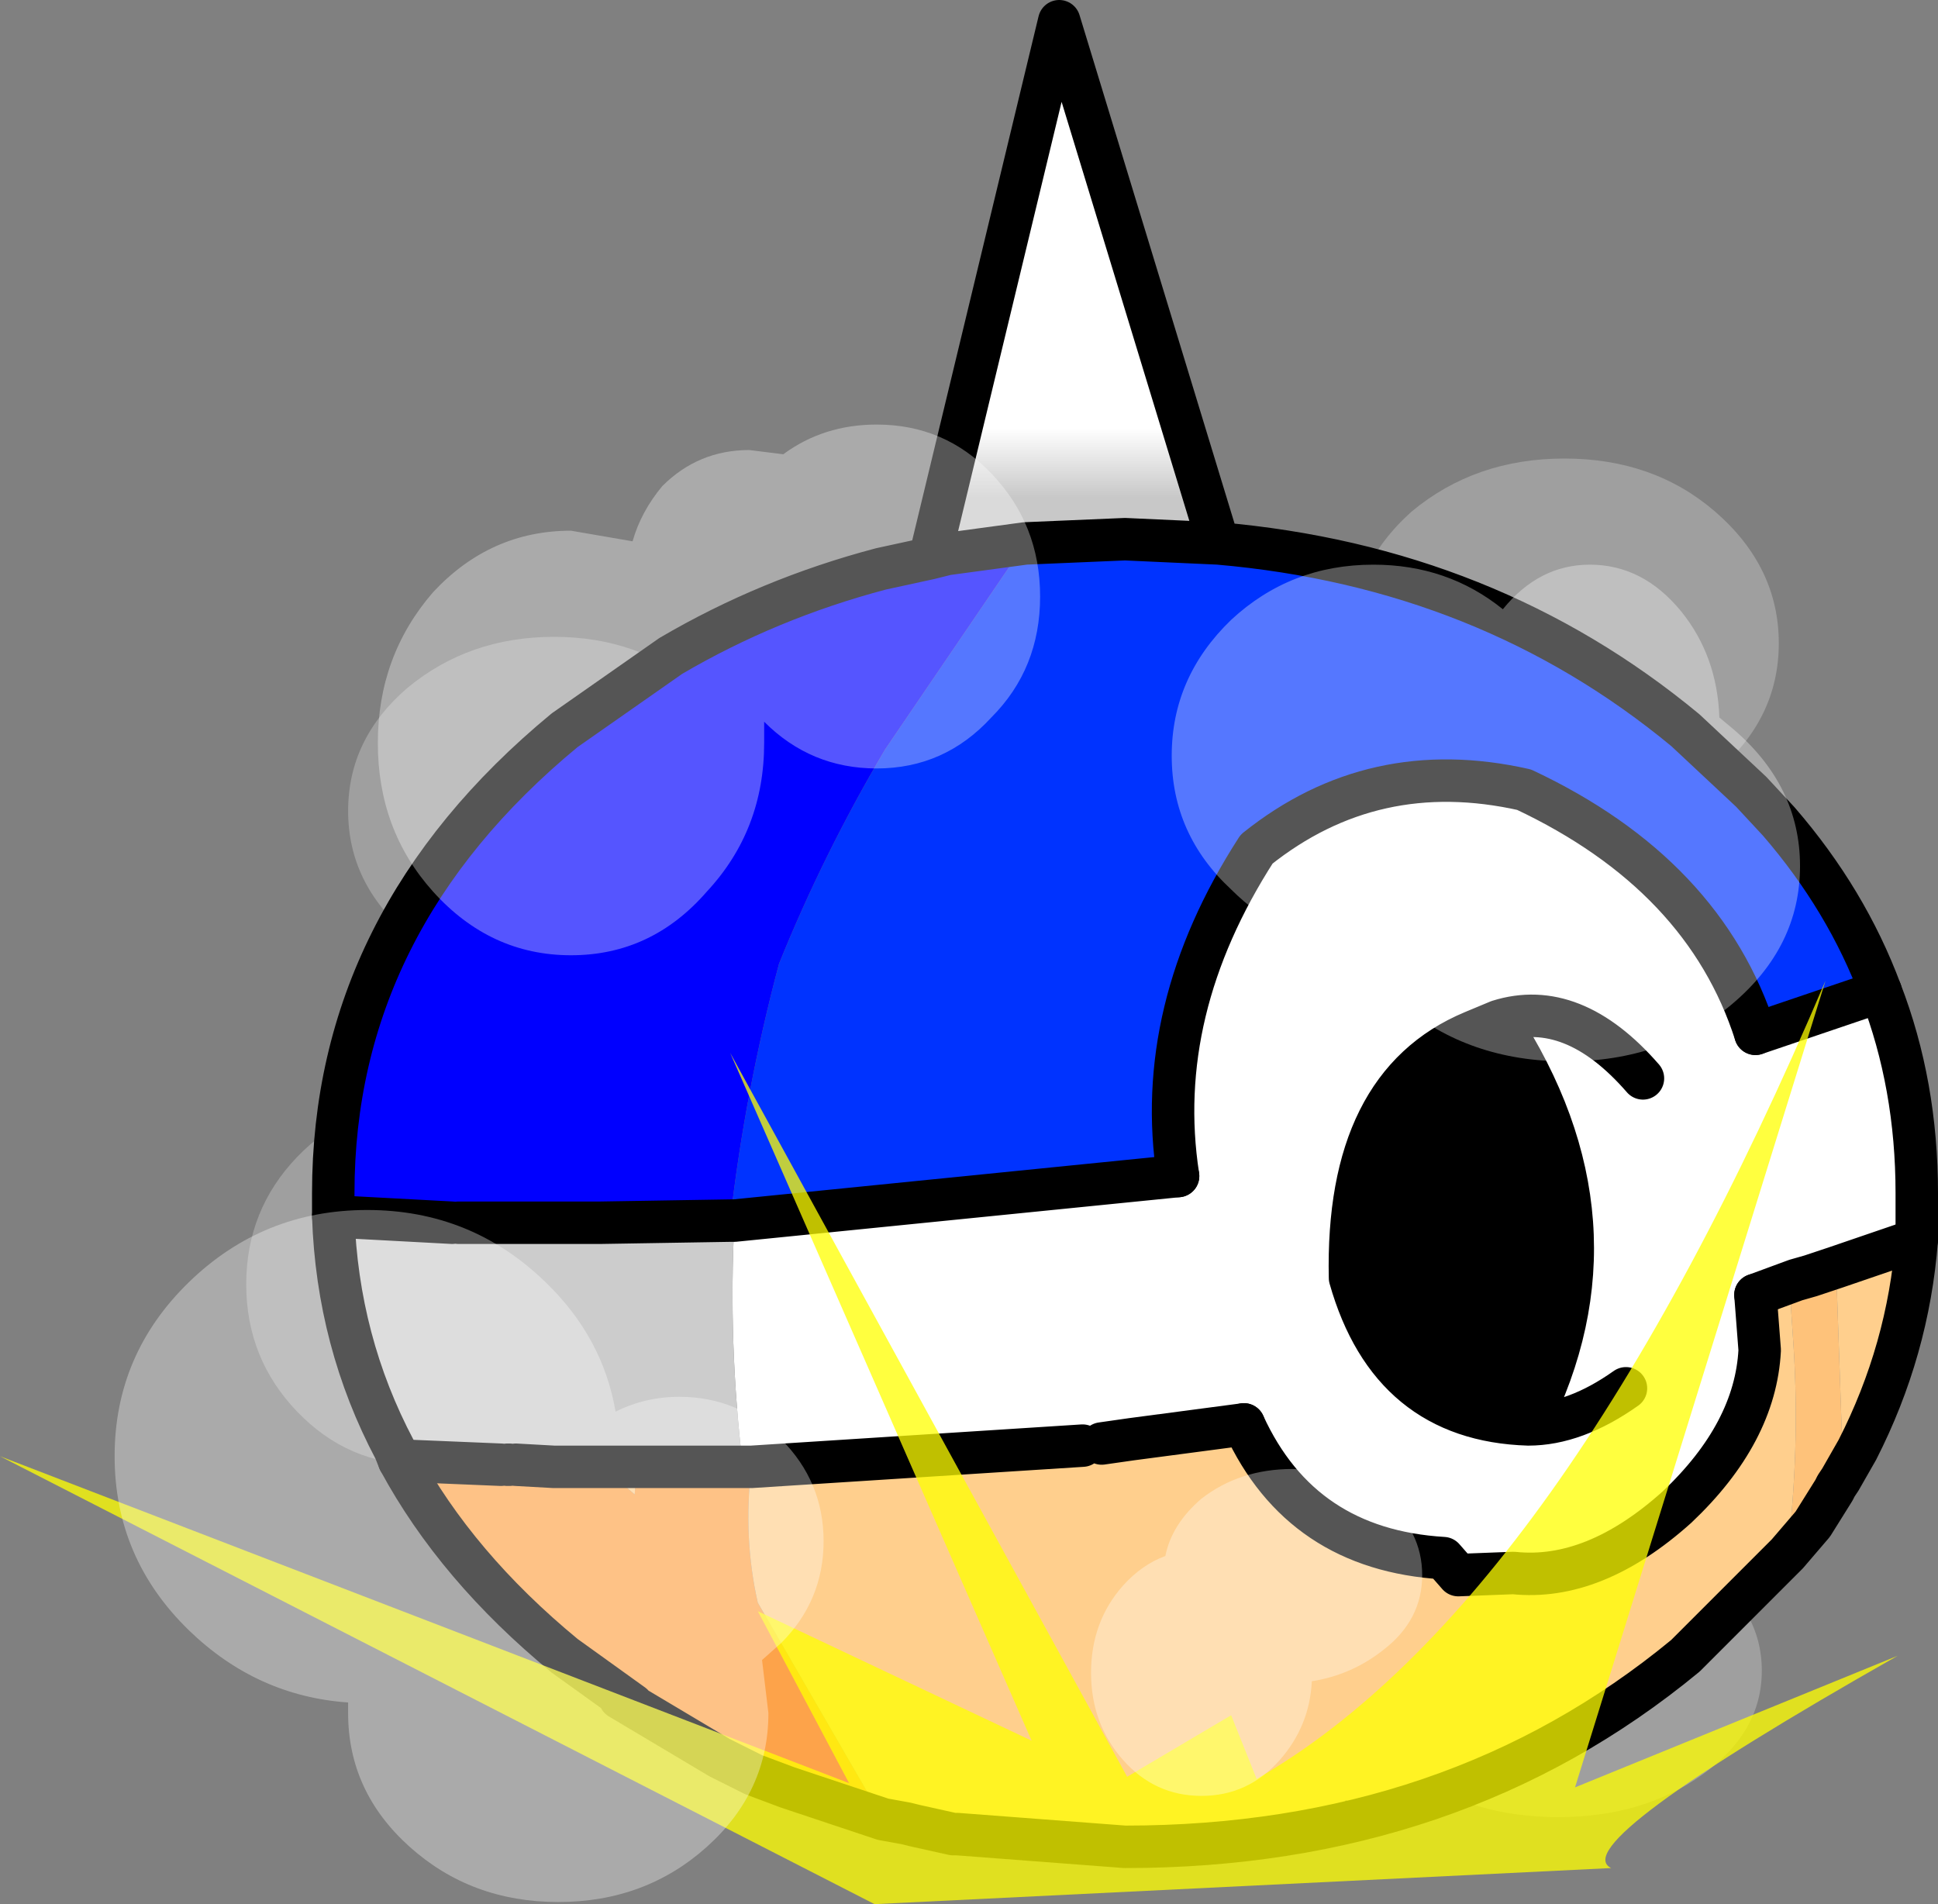
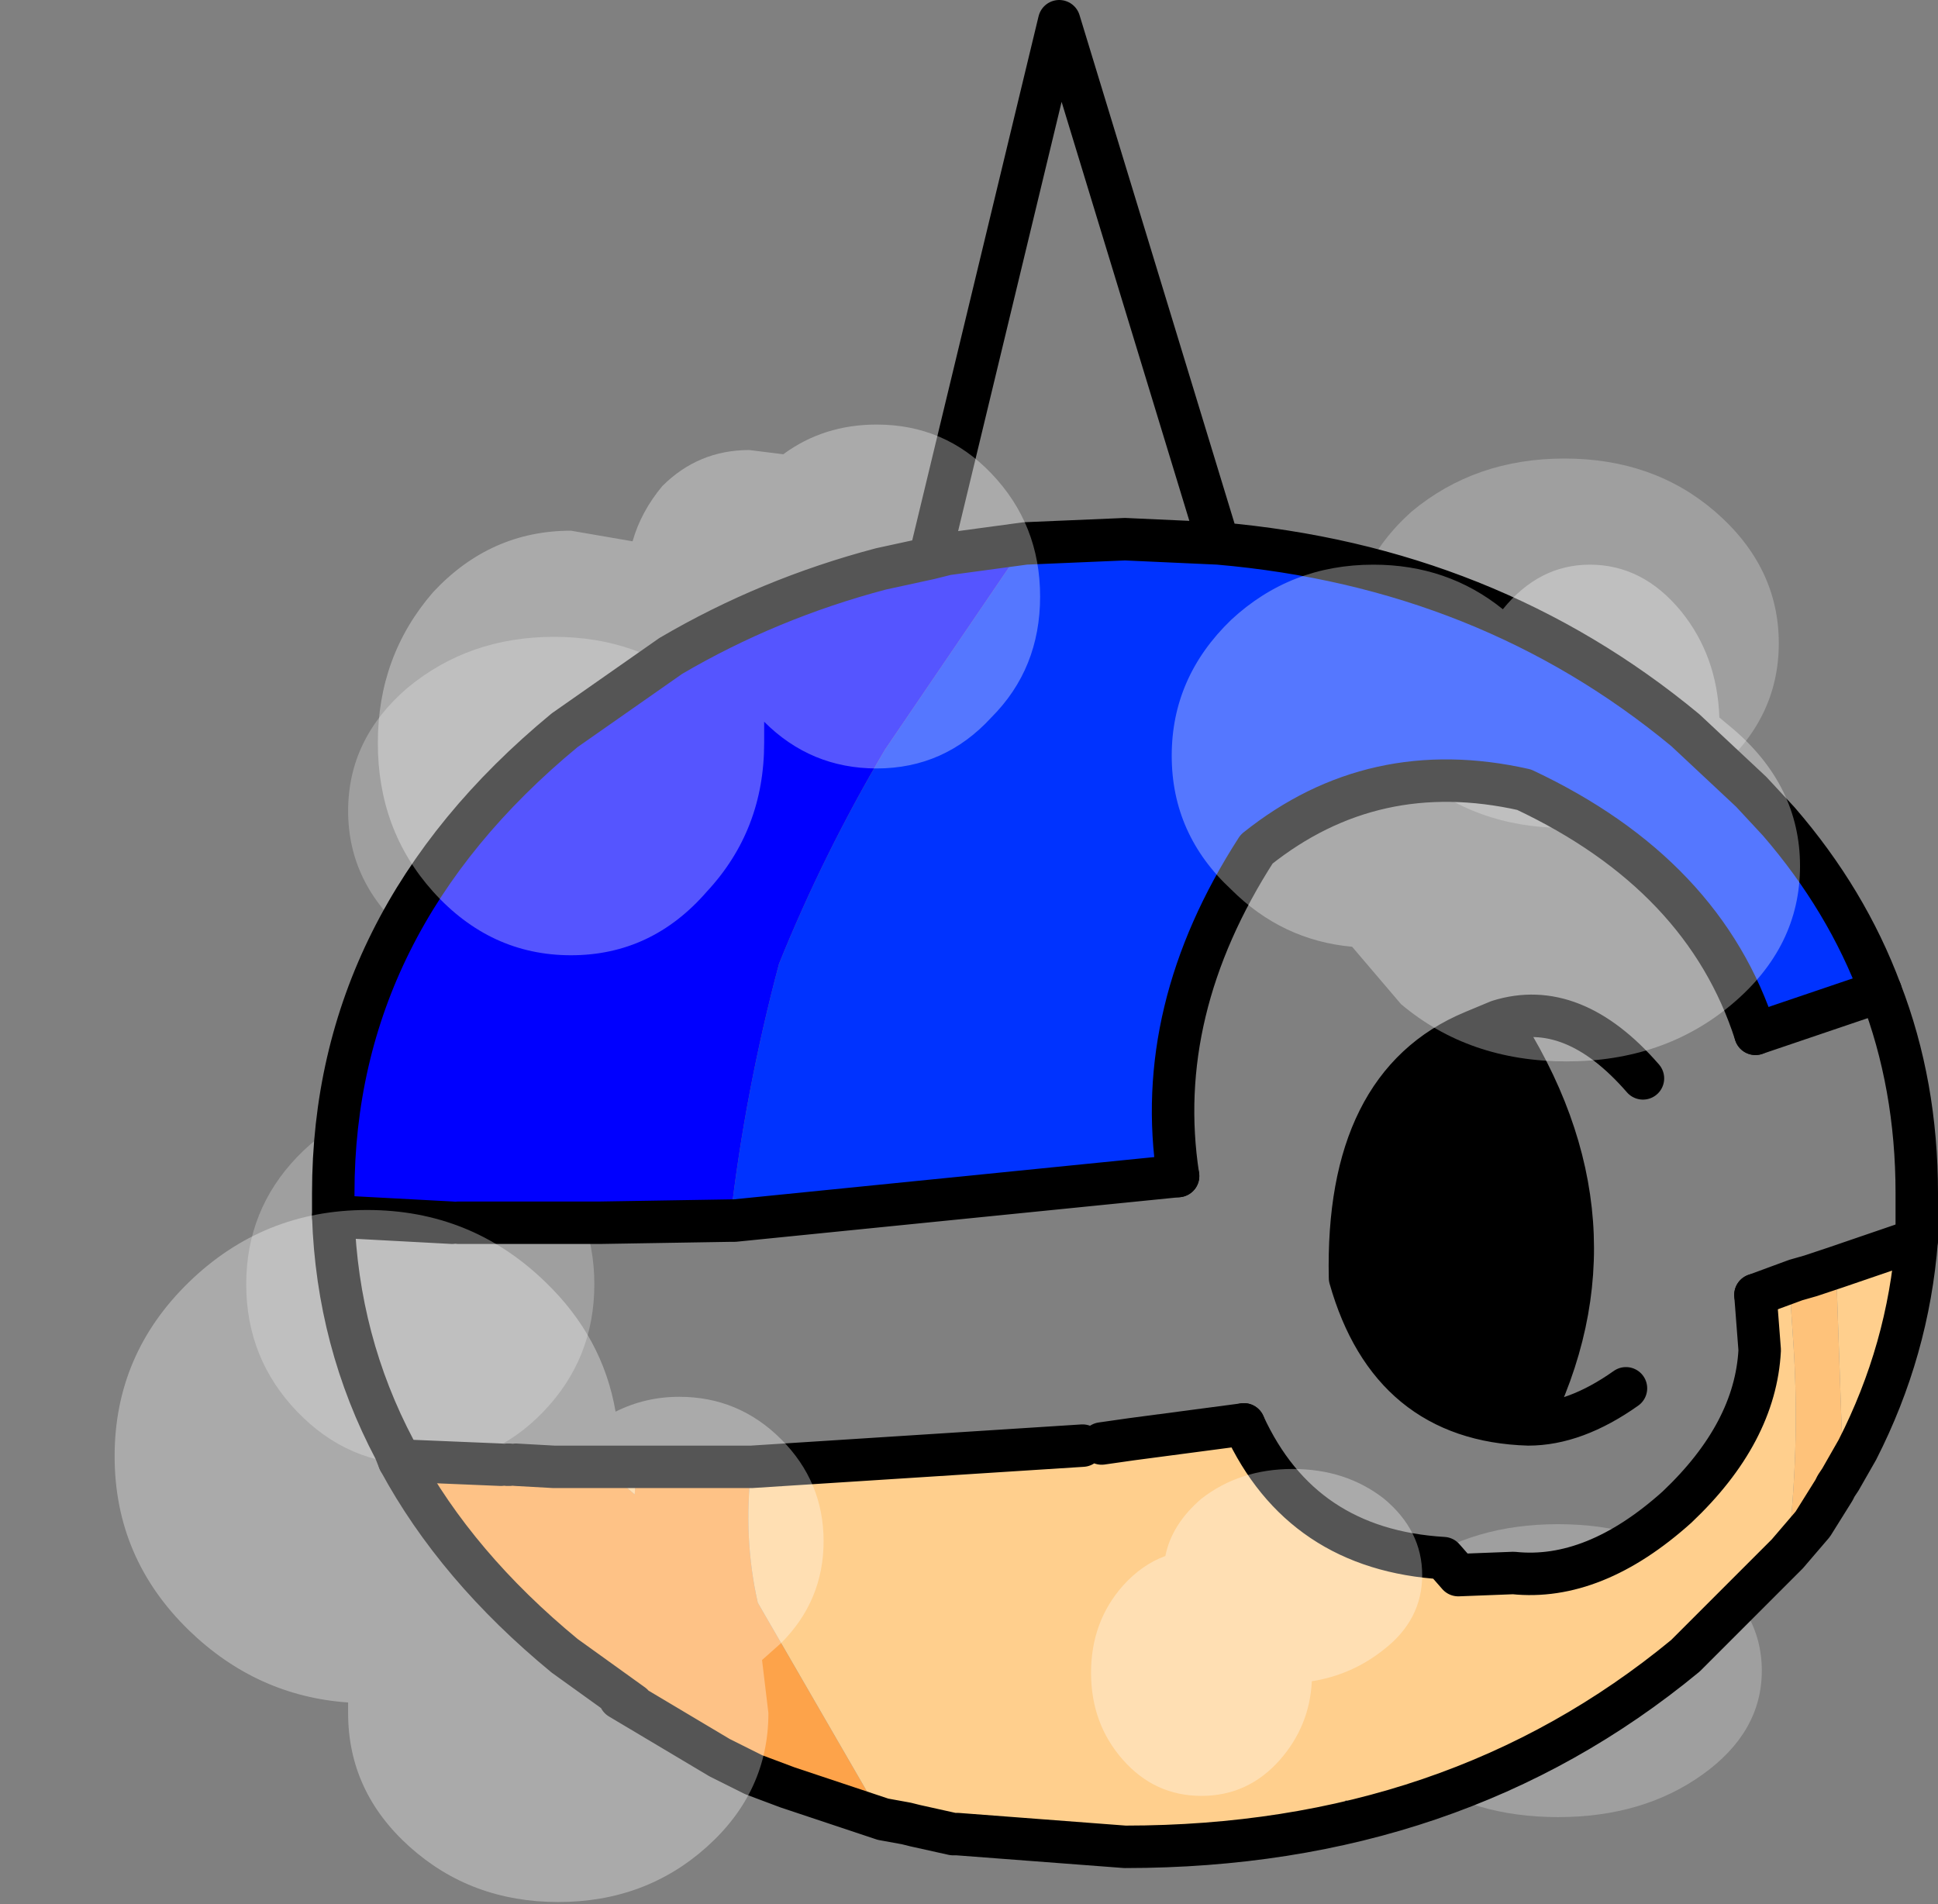
<svg xmlns="http://www.w3.org/2000/svg" height="44.85px" width="45.65px">
  <rect width="100%" height="100%" fill="#808080" stroke="none" />
  <g transform="matrix(1.0, 0.0, 0.0, 1.0, 7.85, 0.5)">
    <path d="M23.95 14.65 Q23.95 12.85 25.4 11.55 26.9 10.3 29.0 10.3 31.1 10.3 32.55 11.55 34.05 12.85 34.05 14.65 34.05 16.45 32.55 17.7 31.1 19.0 29.0 19.0 26.9 19.0 25.4 17.7 23.95 16.45 23.95 14.65 M8.6 21.5 Q7.2 22.7 5.2 22.7 3.2 22.7 1.75 21.5 0.35 20.3 0.35 18.6 0.35 16.9 1.75 15.7 3.2 14.5 5.2 14.5 7.2 14.5 8.6 15.7 10.05 16.9 10.05 18.6 10.05 20.3 8.6 21.5 M6.15 29.75 Q6.15 31.5 4.95 32.75 3.75 34.0 2.05 34.0 0.35 34.0 -0.85 32.75 -2.05 31.5 -2.05 29.75 -2.05 28.0 -0.85 26.75 0.35 25.5 2.05 25.5 3.75 25.5 4.95 26.75 6.15 28.0 6.15 29.75 M32.25 41.3 Q30.85 42.3 28.85 42.3 26.85 42.3 25.45 41.3 24.05 40.3 24.05 38.85 24.05 37.4 25.45 36.4 26.85 35.4 28.85 35.4 30.85 35.4 32.25 36.4 33.65 37.4 33.65 38.85 33.65 40.3 32.25 41.3" fill="#ffffff" fill-opacity="0.243" fill-rule="evenodd" stroke="none" />
    <path d="M33.5 23.85 Q32.3 20.1 28.05 18.1 24.5 17.3 21.75 19.5 19.3 23.3 19.9 27.2 L9.45 28.25 9.35 28.25 Q9.7 25.2 10.5 22.2 11.55 19.6 13.0 17.15 L16.3 12.3 18.65 12.2 20.85 12.3 Q27.2 12.85 31.85 16.7 L33.4 18.15 34.05 18.85 Q35.65 20.7 36.45 22.85 L33.5 23.85 M3.95 28.3 L4.15 28.2 4.15 28.3 3.95 28.3" fill="#0033ff" fill-rule="evenodd" stroke="none" />
-     <path d="M20.85 12.3 L18.65 12.2 16.3 12.3 14.45 12.55 14.05 12.65 17.1 0.0 20.85 12.3" fill="url(#gradient0)" fill-rule="evenodd" stroke="none" />
    <path d="M16.3 12.3 L13.0 17.15 Q11.55 19.6 10.5 22.2 9.7 25.2 9.35 28.25 L6.3 28.3 4.15 28.3 4.15 28.2 3.95 28.3 3.35 28.3 2.95 28.3 2.8 28.3 0.0 28.15 0.0 27.6 Q0.0 21.2 5.45 16.7 L7.95 14.95 Q10.25 13.6 12.9 12.9 L14.05 12.65 14.45 12.55 16.3 12.3" fill="#0000ff" fill-rule="evenodd" stroke="none" />
-     <path d="M19.9 27.2 Q19.3 23.3 21.75 19.5 24.5 17.3 28.05 18.1 32.3 20.1 33.5 23.85 L36.45 22.85 Q37.3 25.05 37.3 27.6 L37.3 28.15 34.45 29.65 33.5 30.0 33.6 31.3 Q33.5 33.25 31.65 35.0 29.7 36.75 27.8 36.55 L26.5 36.6 26.15 36.2 Q22.8 36.0 21.45 33.05 L18.8 33.4 18.1 33.5 17.65 33.55 9.85 34.05 9.65 34.05 Q9.3 31.15 9.45 28.25 L19.9 27.2 M26.85 23.8 Q23.85 25.05 23.95 29.6 24.9 32.95 28.15 33.05 30.55 28.3 27.45 23.55 L26.85 23.8 M27.45 23.55 Q29.2 23.0 30.85 24.9 29.2 23.0 27.45 23.55 M30.45 32.2 Q29.25 33.05 28.15 33.05 29.25 33.05 30.45 32.2" fill="#ffffff" fill-rule="evenodd" stroke="none" />
    <path d="M34.25 36.1 Q34.55 33.65 34.4 31.25 L34.3 29.75 34.45 29.65 34.8 29.55 35.4 29.35 34.8 29.55 35.4 29.35 35.55 33.7 35.5 34.35 35.4 34.5 35.35 34.6 34.85 35.4 34.25 36.15 34.25 36.1 34.85 35.4 34.25 36.1" fill="#fec27a" fill-rule="evenodd" stroke="none" />
-     <path d="M9.35 28.25 L9.45 28.25 Q9.3 31.15 9.65 34.05 L9.6 34.05 7.15 34.05 6.7 34.05 6.6 34.05 6.55 34.05 5.2 34.05 4.3 34.0 4.15 34.0 4.1 34.0 1.45 33.65 Q0.1 31.1 0.0 28.15 L2.8 28.3 2.95 28.3 3.35 28.3 3.95 28.3 4.15 28.3 6.3 28.3 9.35 28.25 M2.95 28.3 L3.2 28.3 3.35 28.3 3.2 28.3 2.95 28.3" fill="#cccccc" fill-rule="evenodd" stroke="none" />
    <path d="M9.85 34.05 Q9.65 35.7 10.0 37.25 L12.95 42.35 10.7 41.6 9.9 41.3 9.1 40.9 9.9 41.3 9.1 40.9 6.75 39.5 6.8 39.5 7.05 39.65 5.45 38.5 Q2.9 36.4 1.55 33.9 L3.95 34.0 4.1 34.0 4.15 34.0 4.3 34.0 5.2 34.05 6.55 34.05 6.7 34.35 7.1 34.7 7.15 34.05 9.6 34.05 9.65 34.05 9.85 34.05 M7.5 36.45 L7.3 36.8 7.5 36.45 M5.85 37.75 L5.7 38.05 5.65 38.15 5.85 37.75" fill="#fda34a" fill-rule="evenodd" stroke="none" />
    <path d="M18.1 33.5 L18.7 33.75 18.8 33.4 21.45 33.05 Q22.8 36.0 26.15 36.2 L26.5 36.6 27.8 36.55 Q29.7 36.75 31.65 35.0 33.5 33.25 33.6 31.3 L33.5 30.0 34.45 29.65 34.3 29.75 34.4 31.25 Q34.55 33.65 34.25 36.1 L31.85 38.5 Q26.4 43.0 18.65 43.0 L14.7 42.7 14.6 42.7 13.7 42.5 13.5 42.45 12.95 42.35 10.0 37.25 Q9.65 35.7 9.85 34.05 L17.65 33.55 18.1 33.5 M1.45 33.65 L4.1 34.0 3.95 34.0 1.55 33.9 1.45 33.65 M6.55 34.05 L6.6 34.05 6.7 34.05 7.15 34.05 7.1 34.7 6.7 34.35 6.55 34.05 6.6 34.05 6.55 34.05 M7.5 36.45 L7.3 36.8 7.5 36.45 M5.85 37.75 L5.65 38.15 5.7 38.05 5.85 37.75 M37.3 28.15 L37.3 28.7 Q37.1 31.3 35.9 33.65 L35.5 34.35 35.55 33.7 35.4 29.35 34.8 29.55 34.45 29.65 37.3 28.15 M37.3 28.7 L35.4 29.35 37.3 28.7 M24.55 42.25 L23.85 41.9 23.5 42.5 23.55 42.5 24.55 42.25" fill="#ffcf8d" fill-rule="evenodd" stroke="none" />
    <path d="M26.85 23.8 L27.45 23.55 Q30.55 28.3 28.15 33.05 24.9 32.95 23.95 29.6 23.85 25.05 26.85 23.8" fill="#000000" fill-rule="evenodd" stroke="none" />
    <path d="M19.9 27.2 Q19.3 23.3 21.75 19.5 24.5 17.3 28.05 18.1 32.3 20.1 33.5 23.85 M36.45 22.85 Q35.65 20.7 34.05 18.85 L33.4 18.15 31.85 16.7 Q27.2 12.85 20.85 12.3 L18.65 12.2 16.3 12.3 14.45 12.55 14.05 12.65 17.1 0.0 20.85 12.3 M26.85 23.8 Q23.85 25.05 23.95 29.6 24.9 32.95 28.15 33.05 30.55 28.3 27.45 23.55 L26.85 23.8 M0.0 28.15 L0.0 27.6 Q0.0 21.2 5.45 16.7 L7.95 14.95 Q10.25 13.6 12.9 12.9 L14.05 12.65 M12.95 42.35 L13.5 42.45 13.7 42.5 14.6 42.7 14.7 42.7 18.65 43.0 Q26.4 43.0 31.85 38.5 L34.25 36.1 34.85 35.4 35.35 34.6 35.4 34.5 35.5 34.35 35.9 33.65 Q37.1 31.3 37.3 28.7 L37.3 28.15 37.3 27.6 Q37.3 25.05 36.45 22.85 M33.5 30.0 L33.6 31.3 Q33.5 33.25 31.65 35.0 29.7 36.75 27.8 36.55 L26.5 36.6 26.15 36.2 Q22.8 36.0 21.45 33.05 M0.0 28.15 Q0.1 31.1 1.45 33.65 L1.55 33.9 Q2.9 36.4 5.45 38.5 L7.05 39.65 M6.75 39.5 L9.1 40.9 9.9 41.3 10.7 41.6 12.95 42.35 M28.15 33.05 Q29.25 33.05 30.45 32.2 M30.85 24.9 Q29.2 23.0 27.45 23.55" fill="none" stroke="#000000" stroke-linecap="round" stroke-linejoin="round" stroke-width="1.0" />
    <path d="M33.5 23.85 L36.45 22.85 M9.35 28.25 L9.45 28.25 19.9 27.2 M18.8 33.4 L18.1 33.5 M17.65 33.55 L9.85 34.05 9.65 34.05 9.6 34.05 7.15 34.05 6.7 34.05 6.6 34.05 6.55 34.05 5.2 34.05 4.3 34.0 M34.45 29.65 L33.5 30.0 M21.45 33.05 L18.8 33.4 M4.15 28.3 L6.3 28.3 9.35 28.25 M3.35 28.3 L3.95 28.3 4.15 28.3 M3.35 28.3 L3.2 28.3 2.95 28.3 M2.8 28.3 L0.0 28.15 M4.1 34.0 L4.15 34.0 M3.95 34.0 L1.55 33.9 M34.45 29.65 L34.8 29.55 35.4 29.35 37.3 28.7" fill="none" stroke="#000000" stroke-linecap="round" stroke-linejoin="round" stroke-width="1.0" />
-     <path d="M10.0 37.45 L16.45 40.5 9.35 24.3 18.7 41.35 21.15 39.9 21.75 41.4 Q28.9 37.3 35.15 22.6 L29.25 41.6 36.85 38.5 Q29.0 42.95 30.1 43.5 L12.75 44.35 -7.85 33.8 12.15 41.5 10.0 37.45" fill="#ffff00" fill-opacity="0.753" fill-rule="evenodd" stroke="none" />
    <path d="M29.6 12.8 Q30.85 12.8 31.75 13.9 32.6 14.95 32.65 16.4 L32.95 16.65 Q34.55 18.0 34.55 19.9 34.55 21.8 32.95 23.15 31.35 24.5 29.05 24.5 26.75 24.5 25.15 23.15 L24.0 21.8 Q22.35 21.65 21.15 20.45 19.75 19.15 19.75 17.3 19.75 15.45 21.15 14.1 22.55 12.8 24.5 12.8 26.25 12.8 27.55 13.85 28.4 12.8 29.6 12.8 M12.8 9.5 Q14.4 9.5 15.5 10.65 16.65 11.85 16.65 13.55 16.65 15.25 15.5 16.4 14.4 17.6 12.8 17.6 11.25 17.6 10.15 16.5 L10.15 17.0 Q10.15 19.05 8.8 20.5 7.5 22.0 5.6 22.0 3.7 22.0 2.35 20.5 1.05 19.05 1.05 17.0 1.05 14.95 2.35 13.45 3.7 12.0 5.6 12.0 L7.05 12.25 Q7.25 11.55 7.75 10.95 8.6 10.1 9.8 10.1 L10.6 10.2 Q11.55 9.5 12.8 9.5 M19.6 36.15 Q19.75 35.4 20.45 34.8 21.35 34.1 22.6 34.1 23.85 34.1 24.75 34.8 25.65 35.55 25.65 36.6 25.65 37.65 24.75 38.35 24.0 38.95 23.05 39.1 23.0 40.15 22.3 40.95 21.55 41.8 20.45 41.8 19.35 41.8 18.6 40.95 17.85 40.1 17.85 38.9 17.85 37.7 18.6 36.85 19.05 36.35 19.6 36.15 M11.55 35.8 Q11.55 37.2 10.55 38.2 L10.1 38.6 10.25 39.85 Q10.25 41.7 8.8 43.0 7.35 44.3 5.3 44.3 3.25 44.3 1.8 43.0 0.35 41.7 0.35 39.85 L0.35 39.6 Q-1.8 39.45 -3.4 37.9 -5.15 36.2 -5.15 33.8 -5.15 31.4 -3.4 29.7 -1.65 28.0 0.8 28.0 3.25 28.0 5.0 29.7 6.35 31.0 6.65 32.75 7.35 32.4 8.15 32.4 9.55 32.4 10.55 33.4 11.55 34.4 11.55 35.8" fill="#ffffff" fill-opacity="0.333" fill-rule="evenodd" stroke="none" />
  </g>
  <defs>
    <linearGradient gradientTransform="matrix(0.0, -0.001, 0.004, 0.0, 17.45, 10.4)" gradientUnits="userSpaceOnUse" id="gradient0" spreadMethod="pad" x1="-819.2" x2="819.2">
      <stop offset="0.0" stop-color="#c8c8c8" />
      <stop offset="1.0" stop-color="#ffffff" />
    </linearGradient>
  </defs>
</svg>